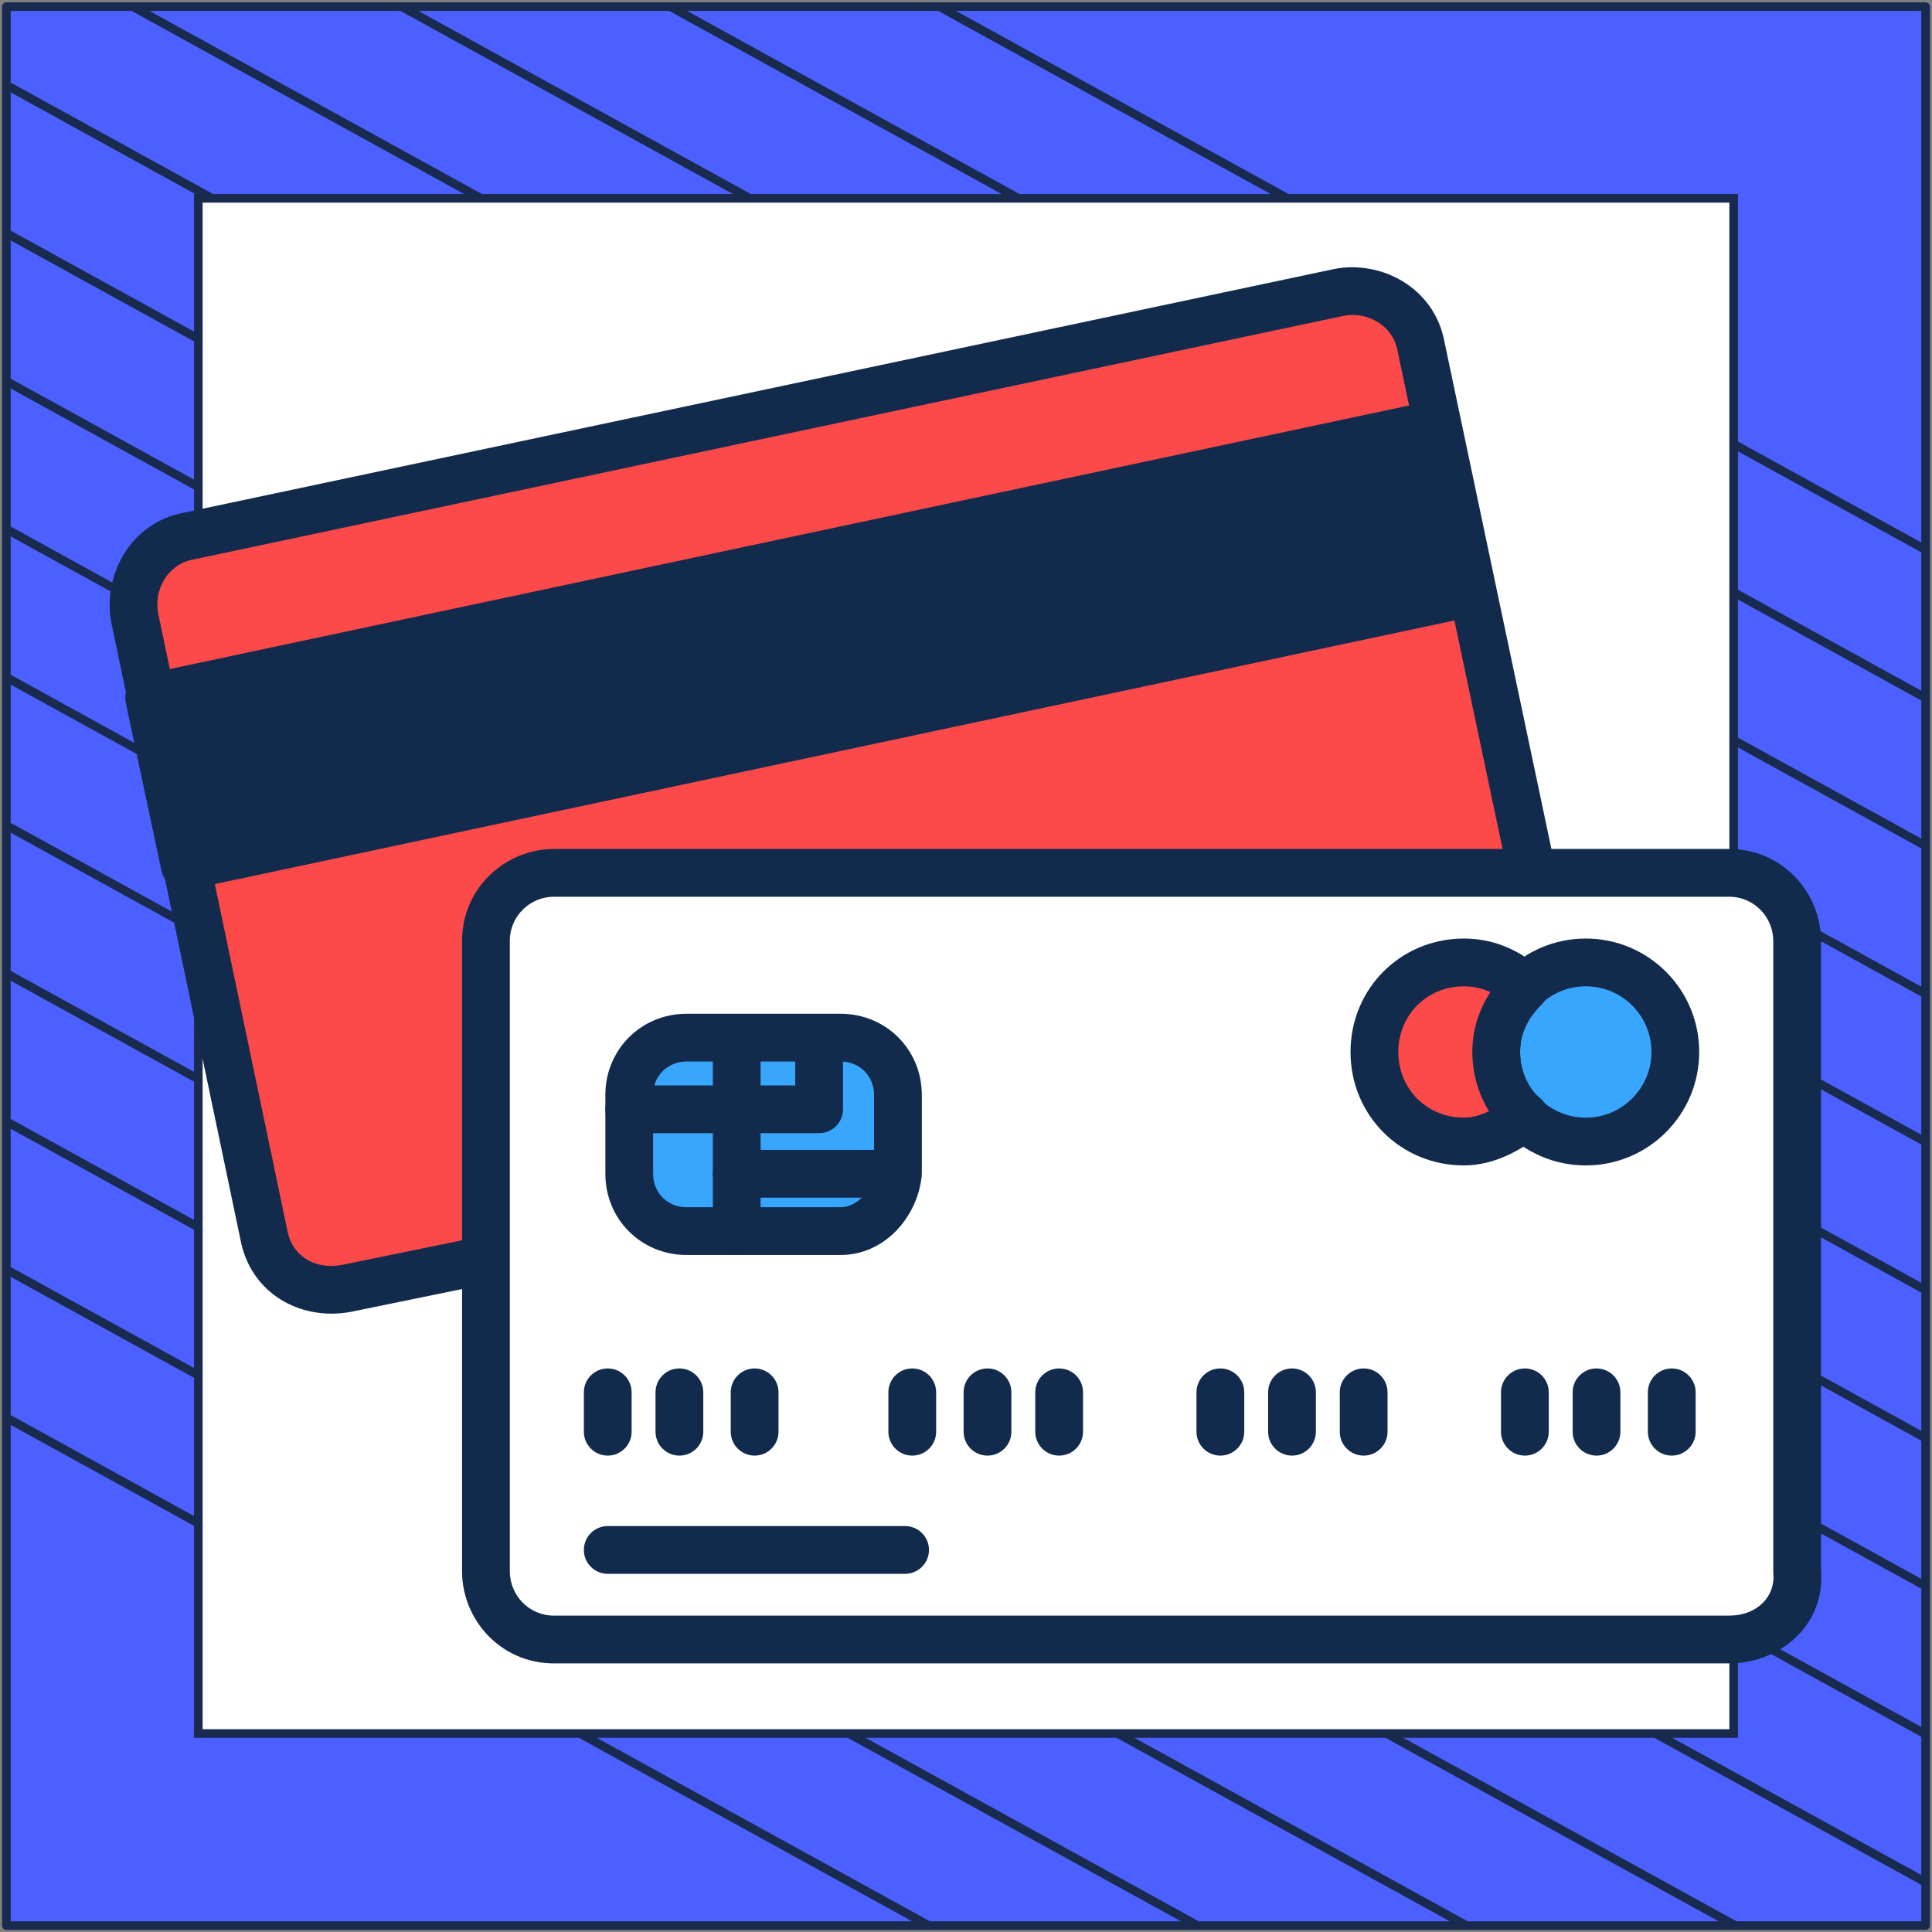
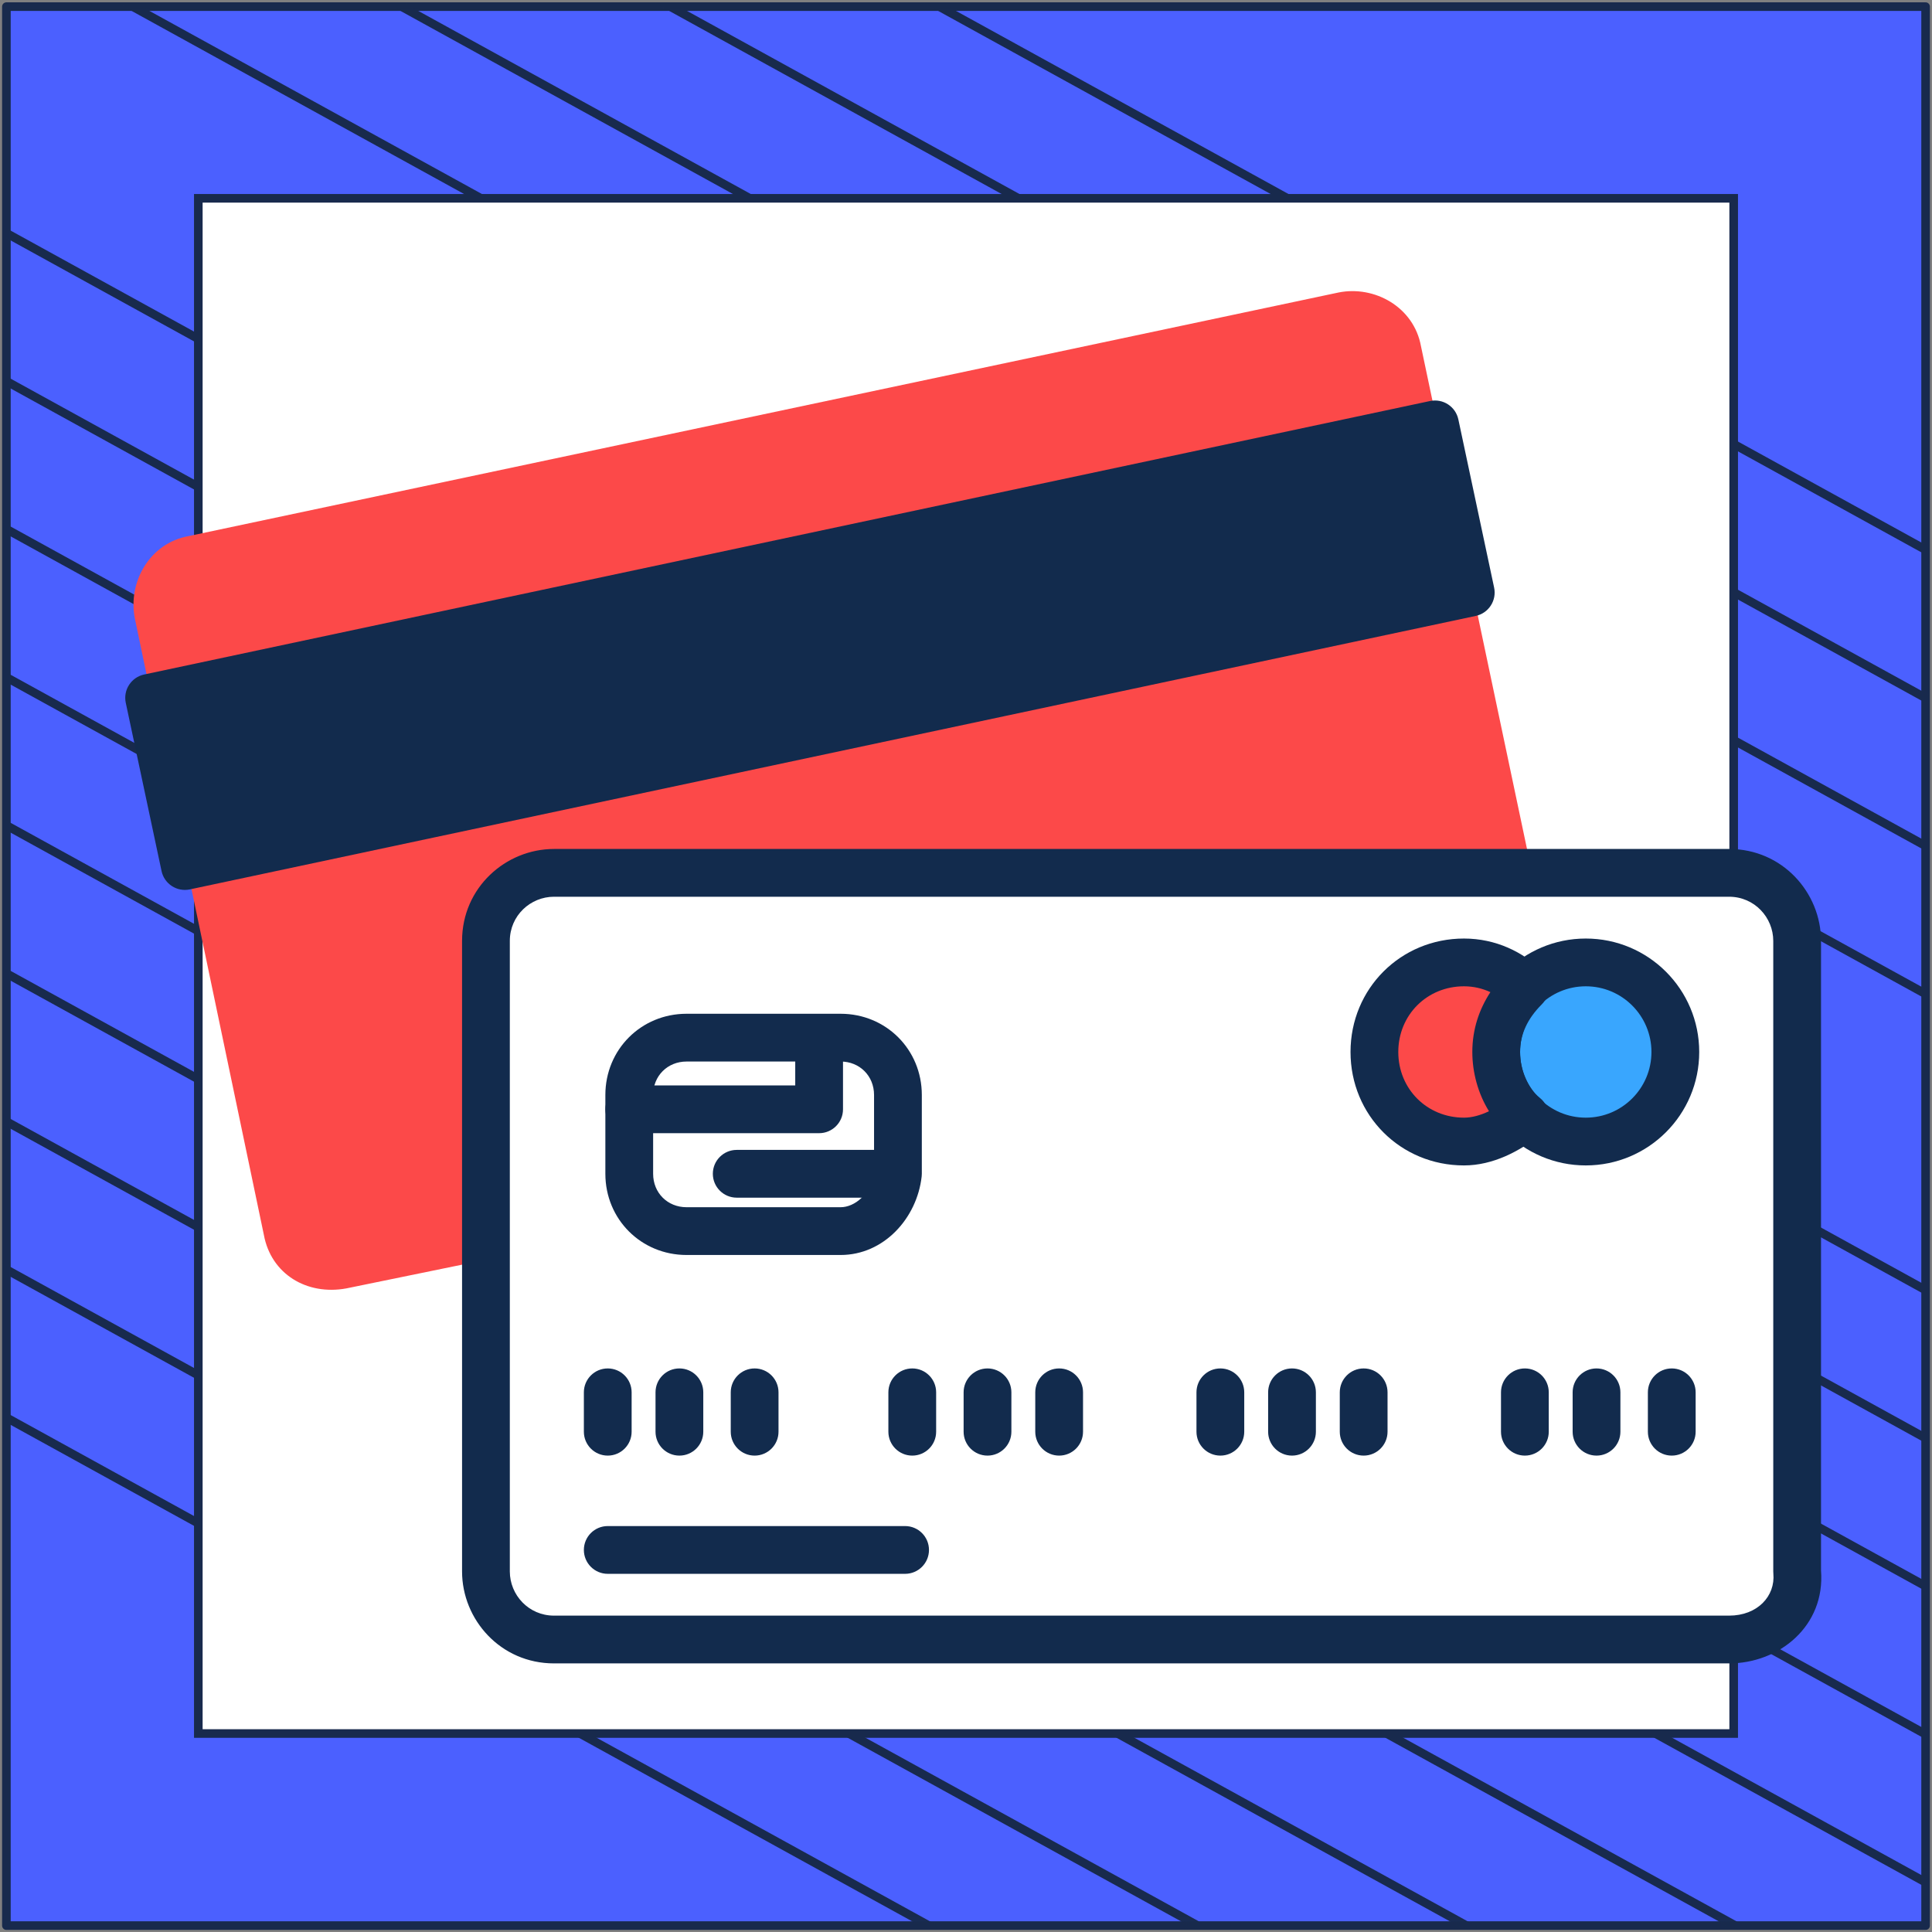
<svg xmlns="http://www.w3.org/2000/svg" width="302" height="302" viewBox="0 0 302 302" fill="none">
  <rect x="0" y="0" width="302" height="302" fill="#808080" stroke="none" />
  <path d="M301 1.038H1V301H301V1.038Z" fill="#4B60FF" stroke="#182A4D" stroke-width="1.346" stroke-linejoin="round" />
  <mask id="mask0_1_4693" style="mask-type:luminance" maskUnits="userSpaceOnUse" x="1" y="1" width="300" height="300">
    <path d="M301 1H1V300.962H301V1Z" fill="white" />
  </mask>
  <g mask="url(#mask0_1_4693)">
    <path d="M-285.023 64.085L219.795 342.085" stroke="#182A4D" stroke-width="1.346" stroke-miterlimit="10" />
    <path d="M-263.955 52.544L240.932 330.582" stroke="#182A4D" stroke-width="1.346" stroke-miterlimit="10" />
    <path d="M-242.82 41.04L261.998 319.04" stroke="#182A4D" stroke-width="1.346" stroke-miterlimit="10" />
    <path d="M-221.682 29.536L283.136 307.536" stroke="#182A4D" stroke-width="1.346" stroke-miterlimit="10" />
    <path d="M-200.546 18.032L304.272 296.032" stroke="#182A4D" stroke-width="1.346" stroke-miterlimit="10" />
    <path d="M-179.41 6.528L325.408 284.528" stroke="#182A4D" stroke-width="1.346" stroke-miterlimit="10" />
    <path d="M-158.273 -5.014L346.545 273.024" stroke="#182A4D" stroke-width="1.346" stroke-miterlimit="10" />
    <path d="M-137.205 -16.518L367.613 261.483" stroke="#182A4D" stroke-width="1.346" stroke-miterlimit="10" />
    <path d="M-116.069 -28.021L388.748 249.979" stroke="#182A4D" stroke-width="1.346" stroke-miterlimit="10" />
-     <path d="M-94.933 -39.525L409.886 238.475" stroke="#182A4D" stroke-width="1.346" stroke-miterlimit="10" />
    <path d="M-73.796 -51.029L431.023 226.971" stroke="#182A4D" stroke-width="1.346" stroke-miterlimit="10" />
    <path d="M-52.66 -62.533L452.158 215.467" stroke="#182A4D" stroke-width="1.346" stroke-miterlimit="10" />
    <path d="M-31.591 -74.075L473.227 203.963" stroke="#182A4D" stroke-width="1.346" stroke-miterlimit="10" />
    <path d="M-10.455 -85.579L494.363 192.422" stroke="#182A4D" stroke-width="1.346" stroke-miterlimit="10" />
  </g>
  <path d="M271 31H31V270.975H271V31Z" fill="white" stroke="#182A4D" stroke-width="1.346" stroke-miterlimit="10" />
  <path d="M75.96 196.92L54.12 201.4C47.96 202.52 42.36 199.16 41.24 193L21.08 96.68C19.96 91.08 23.32 84.92 29.48 83.8L209.24 45.72C214.84 44.6 221 47.96 222.12 54.12L239.48 136.44" fill="#FC4949" />
-   <path fill-rule="evenodd" clip-rule="evenodd" d="M209.99 49.377L30.253 87.452C30.218 87.46 30.183 87.466 30.148 87.473C26.343 88.165 23.974 92.075 24.738 95.933C24.738 95.938 24.739 95.943 24.741 95.948L44.894 192.235C44.901 192.267 44.907 192.3 44.913 192.332C45.614 196.189 49.027 198.514 53.414 197.733L75.209 193.263C77.229 192.848 79.203 194.15 79.617 196.17C80.031 198.189 78.73 200.163 76.71 200.577L54.87 205.057C54.858 205.059 54.846 205.062 54.834 205.064C54.818 205.067 54.803 205.07 54.788 205.073C46.889 206.509 39.135 202.138 37.576 193.719L17.425 97.445L17.419 97.412C15.954 90.091 20.281 81.712 28.755 80.137L208.466 42.068L208.507 42.059C215.829 40.594 224.209 44.922 225.783 53.397L243.133 135.669C243.558 137.687 242.267 139.667 240.25 140.093C238.232 140.518 236.252 139.228 235.827 137.21L218.467 54.89C218.459 54.856 218.453 54.822 218.447 54.788C217.755 50.985 213.847 48.616 209.99 49.377Z" fill="#122B4D" />
  <path d="M28.902 135.375L23.311 109.086L224.31 66.338L229.901 92.626L28.902 135.375Z" fill="#122B4D" />
  <path fill-rule="evenodd" clip-rule="evenodd" d="M29.679 139.026C27.662 139.455 25.68 138.168 25.251 136.151L19.66 109.862C19.231 107.846 20.518 105.863 22.535 105.434L223.533 62.686C225.55 62.257 227.533 63.544 227.962 65.561L233.553 91.85C233.982 93.866 232.694 95.849 230.678 96.278L29.679 139.026ZM31.777 130.946L225.473 89.751L221.435 70.766L27.74 111.961L31.777 130.946Z" fill="#122B4D" />
  <path d="M270.28 256.28H86.6C80.44 256.28 75.96 251.24 75.96 245.64V147.08C75.96 140.92 81 136.44 86.6 136.44H270.28C276.44 136.44 280.92 141.48 280.92 147.08V245.64C281.48 251.8 276.44 256.28 270.28 256.28Z" fill="white" />
  <path fill-rule="evenodd" clip-rule="evenodd" d="M86.6 140.173C82.933 140.173 79.693 143.109 79.693 147.08V245.64C79.693 249.307 82.629 252.547 86.6 252.547H270.28C274.727 252.547 277.522 249.499 277.202 245.978C277.192 245.866 277.187 245.753 277.187 245.64V147.08C277.187 143.413 274.251 140.173 270.28 140.173H86.6ZM72.227 147.08C72.227 138.731 79.067 132.707 86.6 132.707H270.28C278.629 132.707 284.653 139.547 284.653 147.08V245.483C285.338 254.182 278.099 260.013 270.28 260.013H86.6C78.251 260.013 72.227 253.173 72.227 245.64V147.08Z" fill="#122B4D" />
-   <path d="M131.399 192.44H107.319C102.279 192.44 98.359 188.52 98.359 183.48V171.16C98.359 166.12 102.279 162.2 107.319 162.2H131.399C136.439 162.2 140.359 166.12 140.359 171.16V183.48C139.799 188.52 135.879 192.44 131.399 192.44Z" fill="#39A6FE" />
  <path fill-rule="evenodd" clip-rule="evenodd" d="M107.32 165.933C104.342 165.933 102.094 168.182 102.094 171.16V183.48C102.094 186.458 104.342 188.706 107.32 188.706H131.4C133.581 188.706 136.165 186.669 136.627 183.253V171.16C136.627 168.182 134.378 165.933 131.4 165.933H107.32ZM94.627 171.16C94.627 164.058 100.218 158.466 107.32 158.466H131.4C138.502 158.466 144.094 164.058 144.094 171.16V183.48C144.094 183.617 144.086 183.755 144.071 183.892C143.343 190.444 138.141 196.173 131.4 196.173H107.32C100.218 196.173 94.627 190.581 94.627 183.48V171.16Z" fill="#122B4D" />
-   <path fill-rule="evenodd" clip-rule="evenodd" d="M115.16 159.026C117.222 159.026 118.893 160.698 118.893 162.76V192.44C118.893 194.502 117.222 196.173 115.16 196.173C113.098 196.173 111.427 194.502 111.427 192.44V162.76C111.427 160.698 113.098 159.026 115.16 159.026Z" fill="#122B4D" />
  <path fill-rule="evenodd" clip-rule="evenodd" d="M128.04 159.026C130.102 159.026 131.774 160.698 131.774 162.76V173.4C131.774 175.462 130.102 177.133 128.04 177.133H98.36C96.298 177.133 94.627 175.462 94.627 173.4C94.627 171.338 96.298 169.666 98.36 169.666H124.307V162.76C124.307 160.698 125.978 159.026 128.04 159.026Z" fill="#122B4D" />
  <path fill-rule="evenodd" clip-rule="evenodd" d="M111.427 183.479C111.427 181.418 113.098 179.746 115.16 179.746H139.8C141.862 179.746 143.533 181.418 143.533 183.479C143.533 185.541 141.862 187.213 139.8 187.213H115.16C113.098 187.213 111.427 185.541 111.427 183.479Z" fill="#122B4D" />
  <path fill-rule="evenodd" clip-rule="evenodd" d="M95 213.906C97.062 213.906 98.733 215.578 98.733 217.64V223.8C98.733 225.861 97.062 227.533 95 227.533C92.938 227.533 91.267 225.861 91.267 223.8V217.64C91.267 215.578 92.938 213.906 95 213.906Z" fill="#122B4D" />
  <path fill-rule="evenodd" clip-rule="evenodd" d="M106.2 213.906C108.262 213.906 109.933 215.578 109.933 217.64V223.8C109.933 225.861 108.262 227.533 106.2 227.533C104.138 227.533 102.467 225.861 102.467 223.8V217.64C102.467 215.578 104.138 213.906 106.2 213.906Z" fill="#122B4D" />
  <path fill-rule="evenodd" clip-rule="evenodd" d="M117.96 213.906C120.022 213.906 121.693 215.578 121.693 217.64V223.8C121.693 225.861 120.022 227.533 117.96 227.533C115.898 227.533 114.227 225.861 114.227 223.8V217.64C114.227 215.578 115.898 213.906 117.96 213.906Z" fill="#122B4D" />
  <path fill-rule="evenodd" clip-rule="evenodd" d="M142.6 213.906C144.661 213.906 146.333 215.578 146.333 217.64V223.8C146.333 225.861 144.661 227.533 142.6 227.533C140.538 227.533 138.866 225.861 138.866 223.8V217.64C138.866 215.578 140.538 213.906 142.6 213.906Z" fill="#122B4D" />
  <path fill-rule="evenodd" clip-rule="evenodd" d="M154.36 213.906C156.422 213.906 158.094 215.578 158.094 217.64V223.8C158.094 225.861 156.422 227.533 154.36 227.533C152.298 227.533 150.627 225.861 150.627 223.8V217.64C150.627 215.578 152.298 213.906 154.36 213.906Z" fill="#122B4D" />
  <path fill-rule="evenodd" clip-rule="evenodd" d="M165.56 213.906C167.621 213.906 169.293 215.578 169.293 217.64V223.8C169.293 225.861 167.621 227.533 165.56 227.533C163.498 227.533 161.826 225.861 161.826 223.8V217.64C161.826 215.578 163.498 213.906 165.56 213.906Z" fill="#122B4D" />
  <path fill-rule="evenodd" clip-rule="evenodd" d="M190.76 213.906C192.822 213.906 194.493 215.578 194.493 217.64V223.8C194.493 225.861 192.822 227.533 190.76 227.533C188.698 227.533 187.026 225.861 187.026 223.8V217.64C187.026 215.578 188.698 213.906 190.76 213.906Z" fill="#122B4D" />
  <path fill-rule="evenodd" clip-rule="evenodd" d="M201.96 213.906C204.022 213.906 205.693 215.578 205.693 217.64V223.8C205.693 225.861 204.022 227.533 201.96 227.533C199.898 227.533 198.227 225.861 198.227 223.8V217.64C198.227 215.578 199.898 213.906 201.96 213.906Z" fill="#122B4D" />
  <path fill-rule="evenodd" clip-rule="evenodd" d="M213.16 213.906C215.222 213.906 216.893 215.578 216.893 217.64V223.8C216.893 225.861 215.222 227.533 213.16 227.533C211.098 227.533 209.427 225.861 209.427 223.8V217.64C209.427 215.578 211.098 213.906 213.16 213.906Z" fill="#122B4D" />
  <path fill-rule="evenodd" clip-rule="evenodd" d="M238.36 213.906C240.422 213.906 242.094 215.578 242.094 217.64V223.8C242.094 225.861 240.422 227.533 238.36 227.533C236.298 227.533 234.627 225.861 234.627 223.8V217.64C234.627 215.578 236.298 213.906 238.36 213.906Z" fill="#122B4D" />
  <path fill-rule="evenodd" clip-rule="evenodd" d="M249.56 213.906C251.621 213.906 253.293 215.578 253.293 217.64V223.8C253.293 225.861 251.621 227.533 249.56 227.533C247.498 227.533 245.826 225.861 245.826 223.8V217.64C245.826 215.578 247.498 213.906 249.56 213.906Z" fill="#122B4D" />
  <path fill-rule="evenodd" clip-rule="evenodd" d="M261.32 213.906C263.382 213.906 265.054 215.578 265.054 217.64V223.8C265.054 225.861 263.382 227.533 261.32 227.533C259.258 227.533 257.587 225.861 257.587 223.8V217.64C257.587 215.578 259.258 213.906 261.32 213.906Z" fill="#122B4D" />
  <path d="M233.88 164.44C233.88 172.28 240.04 178.44 247.88 178.44C255.72 178.44 261.88 172.28 261.88 164.44C261.88 156.6 255.72 150.44 247.88 150.44C240.04 150.44 233.88 156.6 233.88 164.44Z" fill="#39A6FE" />
  <path fill-rule="evenodd" clip-rule="evenodd" d="M247.88 154.173C242.21 154.173 237.613 158.77 237.613 164.44C237.613 170.11 242.21 174.707 247.88 174.707C253.55 174.707 258.146 170.11 258.146 164.44C258.146 158.77 253.55 154.173 247.88 154.173ZM230.146 164.44C230.146 154.646 238.086 146.707 247.88 146.707C257.674 146.707 265.613 154.646 265.613 164.44C265.613 174.234 257.674 182.173 247.88 182.173C238.086 182.173 230.146 174.234 230.146 164.44Z" fill="#122B4D" />
  <path d="M233.88 164.44C233.88 168.36 235.56 172.28 238.36 174.52C235.56 176.76 232.2 178.44 228.84 178.44C221 178.44 214.84 172.28 214.84 164.44C214.84 156.6 221 150.44 228.84 150.44C232.76 150.44 236.12 152.12 238.36 154.36C235.56 157.16 233.88 160.52 233.88 164.44Z" fill="#FC4949" />
  <path fill-rule="evenodd" clip-rule="evenodd" d="M228.84 154.173C223.062 154.173 218.573 158.662 218.573 164.44C218.573 170.218 223.062 174.707 228.84 174.707C230.051 174.707 231.381 174.355 232.749 173.701C231.042 170.948 230.146 167.648 230.146 164.44C230.146 160.915 231.207 157.788 232.969 155.086C231.75 154.519 230.352 154.173 228.84 154.173ZM211.106 164.44C211.106 154.538 218.938 146.707 228.84 146.707C233.842 146.707 238.127 148.848 241 151.72C241.7 152.42 242.093 153.37 242.093 154.36C242.093 155.35 241.7 156.3 241 157C238.752 159.247 237.613 161.701 237.613 164.44C237.613 167.417 238.917 170.185 240.692 171.605C241.578 172.313 242.093 173.386 242.093 174.52C242.093 175.654 241.578 176.727 240.692 177.435C237.56 179.94 233.391 182.173 228.84 182.173C218.938 182.173 211.106 174.342 211.106 164.44Z" fill="#122B4D" />
  <path fill-rule="evenodd" clip-rule="evenodd" d="M91.267 242.28C91.267 240.218 92.938 238.546 95 238.546H141.48C143.542 238.546 145.213 240.218 145.213 242.28C145.213 244.342 143.542 246.013 141.48 246.013H95C92.938 246.013 91.267 244.342 91.267 242.28Z" fill="#122B4D" />
</svg>